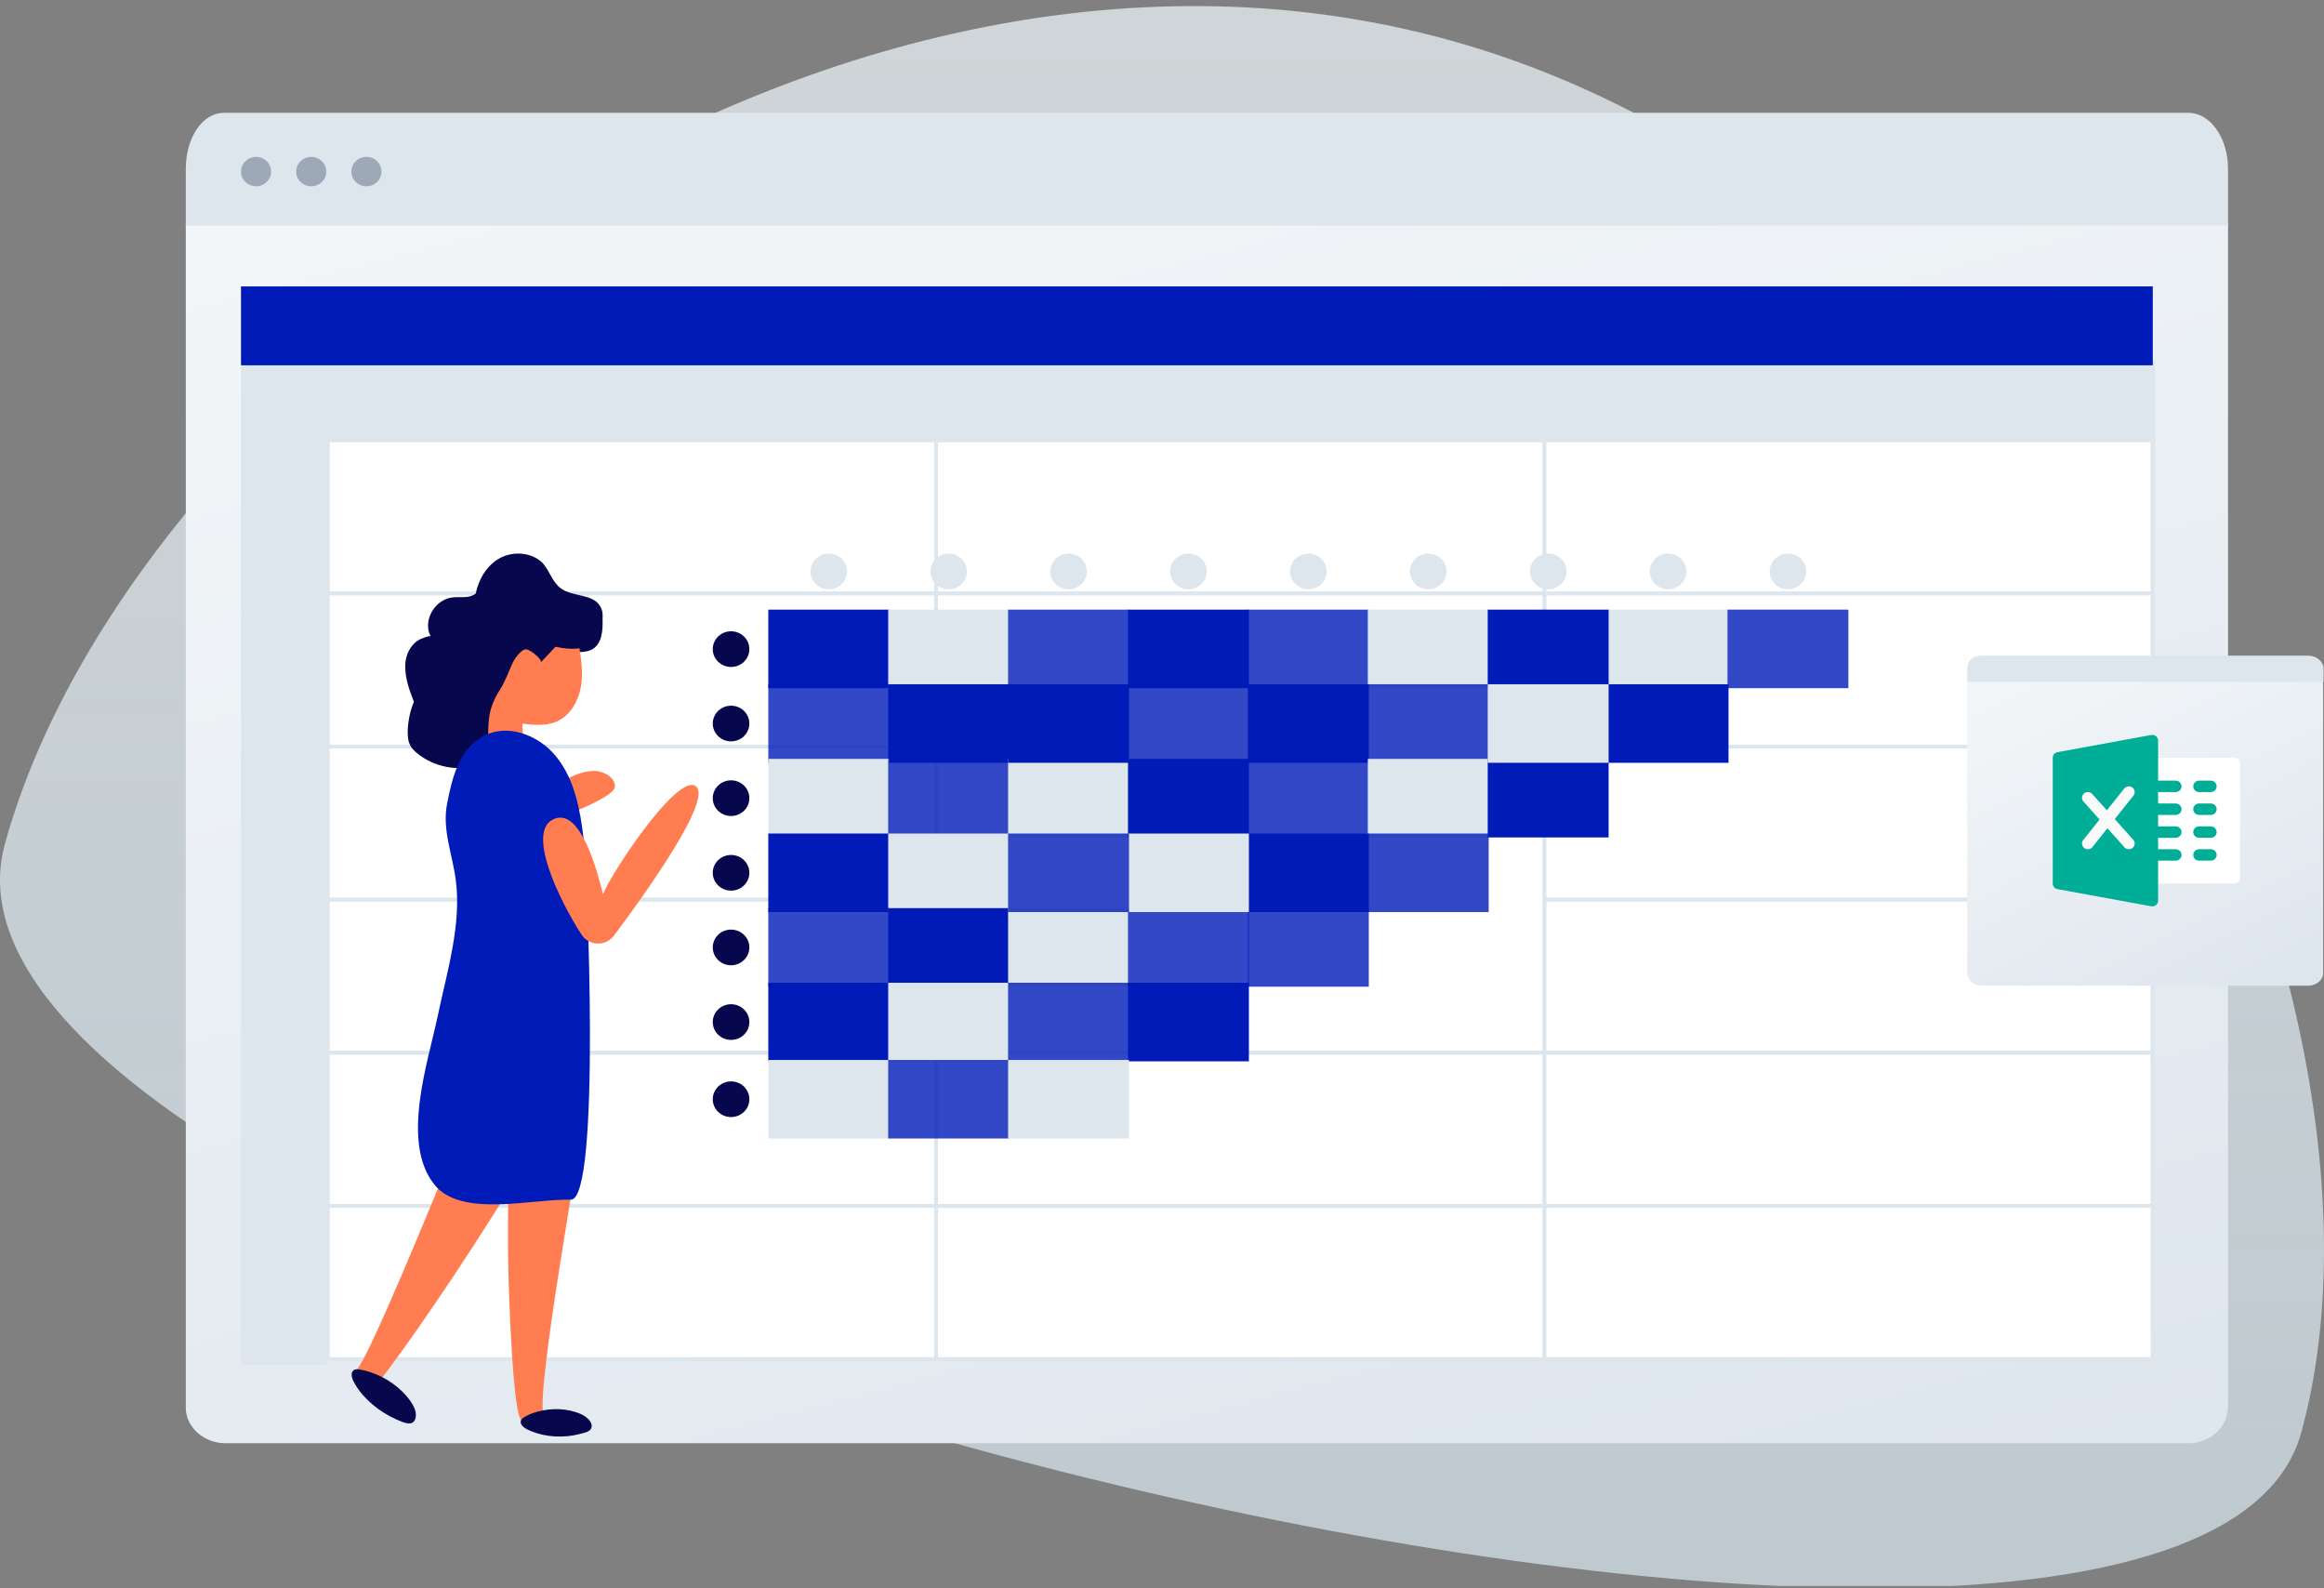
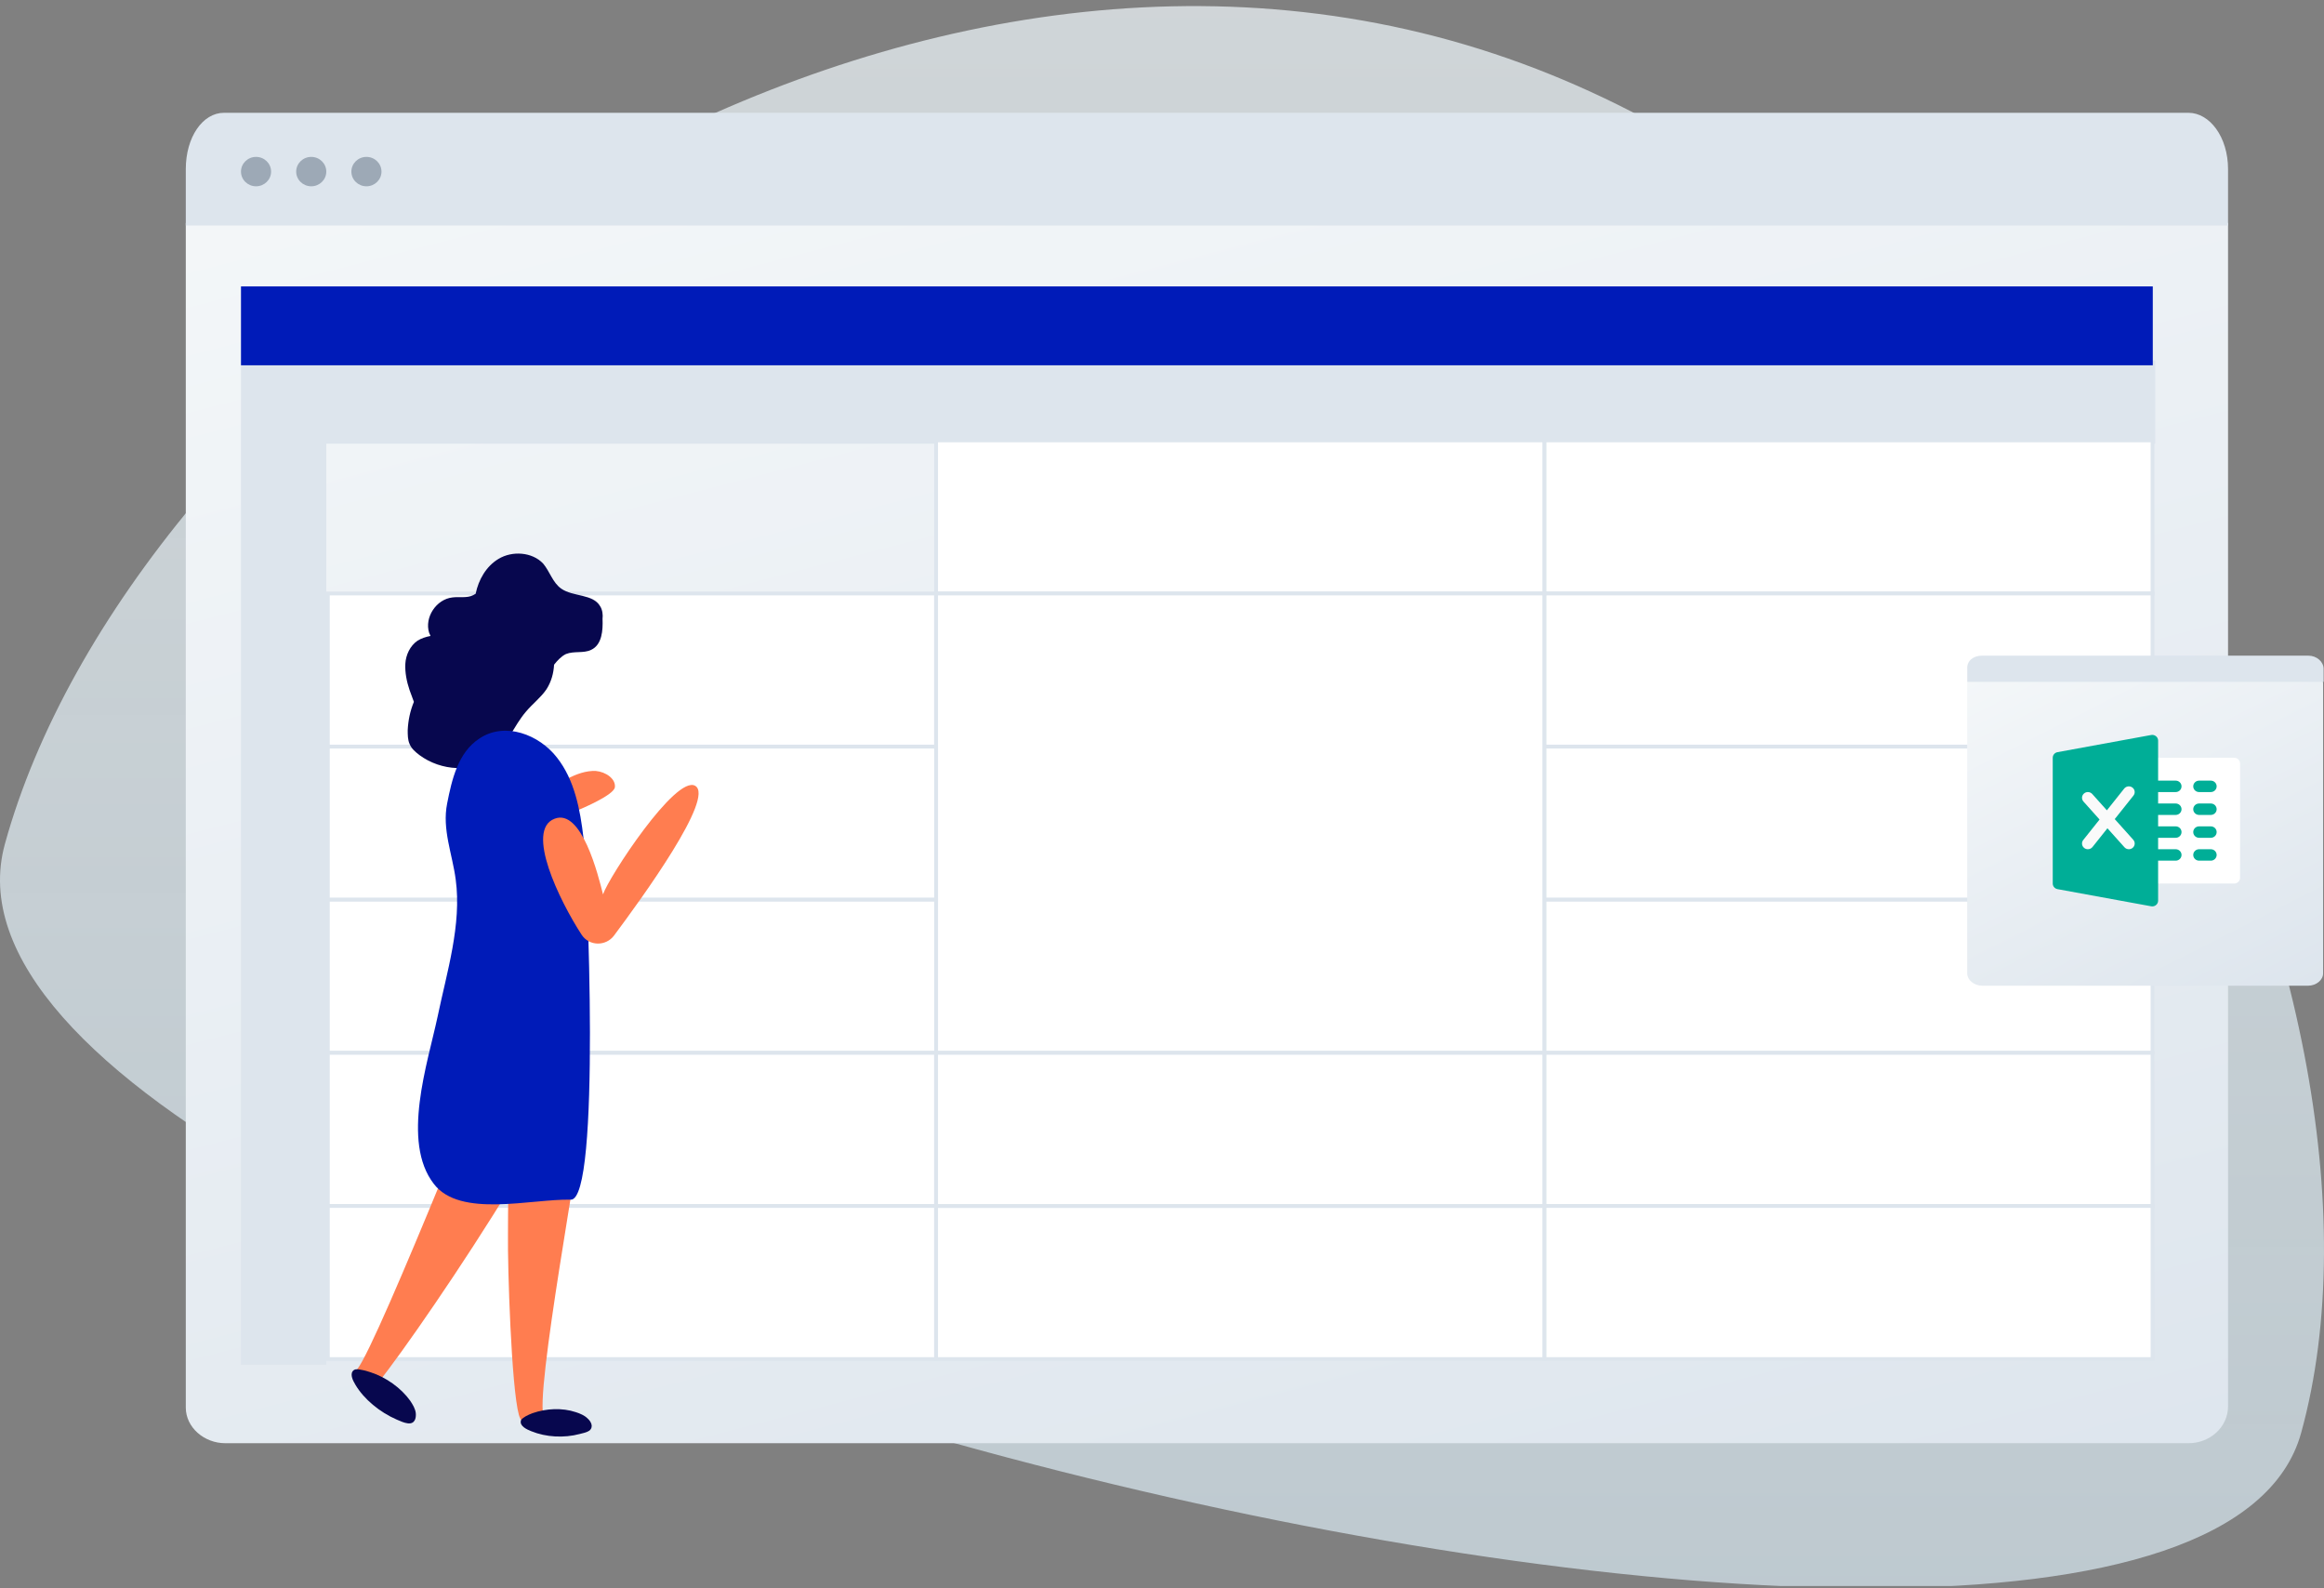
<svg xmlns="http://www.w3.org/2000/svg" width="382" height="261" viewBox="0 0 382 261" fill="none">
  <rect x="0" y="0" width="382" height="261" fill="#808080" stroke="none" />
  <g clip-path="url(#clip0_2702_2784)">
    <path opacity="0.7" fill-rule="evenodd" clip-rule="evenodd" d="M378.249 235.47C397.952 163.941 338.496 32.712 236.09 6.02C133.683 -20.672 21.317 64.239 0.805 138.705C-19.707 213.172 358.546 306.999 378.249 235.47Z" fill="url(#paint0_linear_2702_2784)" />
    <path d="M37.03 237.187H359.737C363.214 237.187 366.228 234.583 366.228 231.112V36.638H30.539V231.329C30.539 234.583 33.553 237.187 37.03 237.187Z" fill="url(#paint1_linear_2702_2784)" />
    <path d="M36.816 18.538H359.719C363.206 18.538 366.228 22.507 366.228 27.799V37.059H30.539V27.799C30.539 22.507 33.329 18.538 36.816 18.538Z" fill="#DDE5ED" />
    <ellipse cx="42.086" cy="28.201" rx="2.474" ry="2.416" fill="#9DA9B6" />
    <ellipse cx="51.159" cy="28.201" rx="2.474" ry="2.416" fill="#9DA9B6" />
    <ellipse cx="60.231" cy="28.201" rx="2.474" ry="2.416" fill="#9DA9B6" />
    <rect x="39.612" y="59.228" width="14.021" height="165.075" fill="#DDE5ED" />
    <rect x="354.268" y="59.228" width="13.689" height="314.244" transform="rotate(90 354.268 59.228)" fill="#DDE5ED" />
    <rect x="39.612" y="47.07" width="314.244" height="12.963" fill="#001BB8" />
-     <rect x="53.892" y="72.374" width="99.974" height="25.164" fill="white" stroke="#DDE5ED" stroke-width="0.627" />
    <rect x="253.841" y="72.374" width="99.974" height="25.164" fill="white" stroke="#DDE5ED" stroke-width="0.627" />
    <rect x="253.841" y="97.538" width="99.974" height="25.164" fill="white" stroke="#DDE5ED" stroke-width="0.627" />
    <rect x="253.841" y="122.702" width="99.974" height="25.164" fill="white" stroke="#DDE5ED" stroke-width="0.627" />
    <rect x="253.841" y="147.866" width="99.974" height="25.164" fill="white" stroke="#DDE5ED" stroke-width="0.627" />
    <rect x="253.841" y="173.03" width="99.974" height="25.164" fill="white" stroke="#DDE5ED" stroke-width="0.627" />
    <rect x="253.841" y="198.194" width="99.974" height="25.164" fill="white" stroke="#DDE5ED" stroke-width="0.627" />
    <rect x="153.867" y="72.374" width="99.974" height="25.164" fill="white" stroke="#DDE5ED" stroke-width="0.627" />
    <rect x="53.892" y="97.538" width="99.974" height="25.164" fill="white" stroke="#DDE5ED" stroke-width="0.627" />
    <rect x="153.867" y="97.538" width="99.974" height="75.492" fill="white" stroke="#DDE5ED" stroke-width="0.627" />
    <rect x="53.892" y="122.702" width="99.974" height="25.164" fill="white" stroke="#DDE5ED" stroke-width="0.627" />
    <rect x="53.892" y="147.866" width="99.974" height="25.164" fill="white" stroke="#DDE5ED" stroke-width="0.627" />
    <rect x="53.892" y="173.03" width="99.974" height="25.164" fill="white" stroke="#DDE5ED" stroke-width="0.627" />
    <rect x="53.892" y="198.194" width="99.974" height="25.164" fill="white" stroke="#DDE5ED" stroke-width="0.627" />
    <rect x="153.867" y="198.194" width="99.974" height="25.164" fill="white" stroke="#DDE5ED" stroke-width="0.627" />
    <rect x="153.867" y="173.03" width="99.974" height="25.164" fill="white" stroke="#DDE5ED" stroke-width="0.627" />
    <g clip-path="url(#clip1_2702_2784)">
      <path d="M146.16 100.191H126.288V113.101H146.16V100.191Z" fill="#001BB8" />
      <path d="M165.867 100.191H145.994V113.101H165.867V100.191Z" fill="#DDE5ED" />
      <path opacity="0.8" d="M185.575 100.191H165.703V113.101H185.575V100.191Z" fill="#001BB8" />
      <path d="M205.284 100.191H185.412V113.101H205.284V100.191Z" fill="#001BB8" />
      <path opacity="0.8" d="M224.993 100.191H205.12V113.101H224.993V100.191Z" fill="#001BB8" />
      <path d="M244.702 100.191H224.829V113.101H244.702V100.191Z" fill="#DDE5ED" />
      <path d="M284.117 100.191H264.244V113.101H284.117V100.191Z" fill="#DDE5ED" />
      <path opacity="0.8" d="M146.16 112.455H126.288V125.364H146.16V112.455Z" fill="#001BB8" />
      <path d="M165.867 112.455H145.994V125.364H165.867V112.455Z" fill="#001BB8" />
      <path opacity="0.8" d="M205.284 112.455H185.412V125.364H205.284V112.455Z" fill="#001BB8" />
      <path d="M224.993 112.455H205.12V125.364H224.993V112.455Z" fill="#001BB8" />
      <path opacity="0.8" d="M244.702 112.455H224.829V125.364H244.702V112.455Z" fill="#001BB8" />
      <path d="M284.117 112.455H264.244V125.364H284.117V112.455Z" fill="#001BB8" />
      <path d="M146.16 124.721H126.288V137.63H146.16V124.721Z" fill="#DDE5ED" />
      <path opacity="0.8" d="M165.867 124.721H145.994V137.63H165.867V124.721Z" fill="#001BB8" />
      <path d="M185.575 124.721H165.703V137.63H185.575V124.721Z" fill="#DDE5ED" />
      <path d="M205.284 124.721H185.412V137.63H205.284V124.721Z" fill="#001BB8" />
      <path opacity="0.8" d="M224.993 124.721H205.12V137.63H224.993V124.721Z" fill="#001BB8" />
      <path d="M244.702 124.721H224.829V137.63H244.702V124.721Z" fill="#DDE5ED" />
      <path d="M264.411 124.721H244.538V137.63H264.411V124.721Z" fill="#001BB8" />
      <path d="M146.16 136.987H126.288V149.896H146.16V136.987Z" fill="#001BB8" />
      <path d="M165.867 136.987H145.994V149.896H165.867V136.987Z" fill="#DDE5ED" />
      <path opacity="0.8" d="M244.702 136.987H224.829V149.896H244.702V136.987Z" fill="#001BB8" />
      <path opacity="0.8" d="M146.16 149.25H126.288V162.16H146.16V149.25Z" fill="#001BB8" />
      <path d="M165.867 149.25H145.994V162.16H165.867V149.25Z" fill="#001BB8" />
      <path d="M185.575 149.25H165.703V162.16H185.575V149.25Z" fill="#DDE5ED" />
      <path opacity="0.8" d="M205.284 149.25H185.412V162.16H205.284V149.25Z" fill="#001BB8" />
      <path opacity="0.8" d="M224.993 149.25H205.12V162.16H224.993V149.25Z" fill="#001BB8" />
      <path d="M146.16 161.516H126.288V174.426H146.16V161.516Z" fill="#001BB8" />
      <path d="M165.867 161.516H145.994V174.426H165.867V161.516Z" fill="#DDE5ED" />
      <path opacity="0.8" d="M185.575 161.516H165.703V174.426H185.575V161.516Z" fill="#001BB8" />
      <path d="M205.284 161.516H185.412V174.426H205.284V161.516Z" fill="#001BB8" />
      <path d="M146.16 174.201H126.288V187.111H146.16V174.201Z" fill="#DDE5ED" />
      <path opacity="0.8" d="M165.867 174.201H145.994V187.111H165.867V174.201Z" fill="#001BB8" />
      <path d="M185.575 174.201H165.703V187.111H185.575V174.201Z" fill="#DDE5ED" />
      <path d="M185.575 112.455H165.703V125.364H185.575V112.455Z" fill="#001BB8" />
      <path d="M264.411 100.191H244.538V113.101H264.411V100.191Z" fill="#001BB8" />
      <path d="M224.993 136.987H205.12V149.896H224.993V136.987Z" fill="#001BB8" />
      <path d="M205.284 136.987H185.412V149.896H205.284V136.987Z" fill="#DDE5ED" />
      <path opacity="0.8" d="M185.575 136.987H165.703V149.896H185.575V136.987Z" fill="#001BB8" />
      <path d="M120.166 109.612C121.828 109.612 123.175 108.299 123.175 106.68C123.175 105.061 121.828 103.749 120.166 103.749C118.504 103.749 117.157 105.061 117.157 106.68C117.157 108.299 118.504 109.612 120.166 109.612Z" fill="#07074E" />
      <path d="M136.224 96.843C137.886 96.843 139.233 95.531 139.233 93.912C139.233 92.293 137.886 90.98 136.224 90.98C134.563 90.98 133.216 92.293 133.216 93.912C133.216 95.531 134.563 96.843 136.224 96.843Z" fill="#DDE5ED" />
      <path d="M155.933 96.843C157.595 96.843 158.942 95.531 158.942 93.912C158.942 92.293 157.595 90.98 155.933 90.98C154.271 90.98 152.924 92.293 152.924 93.912C152.924 95.531 154.271 96.843 155.933 96.843Z" fill="#DDE5ED" />
      <path d="M175.639 96.843C177.301 96.843 178.648 95.531 178.648 93.912C178.648 92.293 177.301 90.98 175.639 90.98C173.978 90.98 172.631 92.293 172.631 93.912C172.631 95.531 173.978 96.843 175.639 96.843Z" fill="#DDE5ED" />
      <path d="M195.348 96.843C197.01 96.843 198.356 95.531 198.356 93.912C198.356 92.293 197.01 90.98 195.348 90.98C193.686 90.98 192.339 92.293 192.339 93.912C192.339 95.531 193.686 96.843 195.348 96.843Z" fill="#DDE5ED" />
      <path d="M215.057 96.843C216.718 96.843 218.065 95.531 218.065 93.912C218.065 92.293 216.718 90.98 215.057 90.98C213.395 90.98 212.048 92.293 212.048 93.912C212.048 95.531 213.395 96.843 215.057 96.843Z" fill="#DDE5ED" />
      <path d="M234.765 96.843C236.427 96.843 237.774 95.531 237.774 93.912C237.774 92.293 236.427 90.98 234.765 90.98C233.104 90.98 231.757 92.293 231.757 93.912C231.757 95.531 233.104 96.843 234.765 96.843Z" fill="#DDE5ED" />
      <path d="M257.432 94.492C257.761 92.905 256.708 91.358 255.079 91.037C253.45 90.717 251.863 91.744 251.534 93.331C251.205 94.918 252.259 96.464 253.888 96.785C255.516 97.105 257.103 96.079 257.432 94.492Z" fill="#DDE5ED" />
      <path d="M274.183 96.843C275.845 96.843 277.192 95.531 277.192 93.912C277.192 92.293 275.845 90.98 274.183 90.98C272.521 90.98 271.174 92.293 271.174 93.912C271.174 95.531 272.521 96.843 274.183 96.843Z" fill="#DDE5ED" />
      <path d="M293.889 96.843C295.551 96.843 296.898 95.531 296.898 93.912C296.898 92.293 295.551 90.98 293.889 90.98C292.228 90.98 290.881 92.293 290.881 93.912C290.881 95.531 292.228 96.843 293.889 96.843Z" fill="#DDE5ED" />
      <path d="M120.166 121.841C121.828 121.841 123.175 120.529 123.175 118.91C123.175 117.29 121.828 115.978 120.166 115.978C118.504 115.978 117.157 117.29 117.157 118.91C117.157 120.529 118.504 121.841 120.166 121.841Z" fill="#07074E" />
      <path d="M120.166 134.107C121.828 134.107 123.175 132.795 123.175 131.176C123.175 129.556 121.828 128.244 120.166 128.244C118.504 128.244 117.157 129.556 117.157 131.176C117.157 132.795 118.504 134.107 120.166 134.107Z" fill="#07074E" />
      <path d="M120.166 146.373C121.828 146.373 123.175 145.061 123.175 143.442C123.175 141.822 121.828 140.51 120.166 140.51C118.504 140.51 117.157 141.822 117.157 143.442C117.157 145.061 118.504 146.373 120.166 146.373Z" fill="#07074E" />
      <path d="M120.166 158.639C121.828 158.639 123.175 157.327 123.175 155.708C123.175 154.088 121.828 152.776 120.166 152.776C118.504 152.776 117.157 154.088 117.157 155.708C117.157 157.327 118.504 158.639 120.166 158.639Z" fill="#07074E" />
      <path d="M120.166 170.903C121.828 170.903 123.175 169.59 123.175 167.971C123.175 166.352 121.828 165.039 120.166 165.039C118.504 165.039 117.157 166.352 117.157 167.971C117.157 169.59 118.504 170.903 120.166 170.903Z" fill="#07074E" />
      <path d="M120.166 183.587C121.828 183.587 123.175 182.275 123.175 180.656C123.175 179.036 121.828 177.724 120.166 177.724C118.504 177.724 117.157 179.036 117.157 180.656C117.157 182.275 118.504 183.587 120.166 183.587Z" fill="#07074E" />
      <path d="M264.411 112.455H244.538V125.364H264.411V112.455Z" fill="#DDE5ED" />
      <path opacity="0.8" d="M303.825 100.191H283.953V113.101H303.825V100.191Z" fill="#001BB8" />
    </g>
    <path d="M98.649 99.634C97.477 97.576 94.197 98.109 92.244 96.737C90.838 95.745 90.37 93.915 89.276 92.619C87.48 90.713 84.2 90.484 81.934 91.856C79.904 93.076 78.654 95.288 78.185 97.576C78.029 97.652 77.951 97.728 77.795 97.804C76.78 98.338 75.452 98.033 74.358 98.186C71.703 98.491 69.75 101.464 70.531 103.981C70.609 104.133 70.687 104.362 70.766 104.515C69.984 104.667 69.281 104.896 68.657 105.277C67.407 106.116 66.704 107.641 66.626 109.09C66.548 110.539 66.86 112.064 67.329 113.436C67.563 114.046 67.797 114.733 68.032 115.343C67.407 116.868 67.094 118.393 67.016 119.994C67.016 120.757 67.016 121.596 67.329 122.282C67.641 123.044 68.266 123.578 68.969 124.112C72.484 126.705 77.717 127.086 81.075 124.341C83.418 122.358 84.434 119.308 86.465 116.944C87.558 115.648 88.886 114.656 89.823 113.284C90.604 112.064 90.995 110.691 91.073 109.242C91.62 108.556 92.244 107.87 93.025 107.489C94.353 106.955 95.915 107.412 97.165 106.802C98.961 105.963 99.118 103.6 99.04 101.693C99.118 101.083 99.04 100.244 98.649 99.634Z" fill="#07074E" />
-     <path d="M86.074 122.282C85.996 121.138 85.918 120.071 85.84 118.927C87.636 119.156 89.511 119.308 91.229 118.698C93.572 117.783 94.978 115.495 95.447 113.055C95.915 110.691 95.525 108.251 95.134 105.811C95.056 105.353 94.978 104.896 94.588 104.591C93.806 103.981 92.713 104.743 92.01 105.506C90.995 106.65 89.979 107.717 88.886 108.861C89.198 108.556 87.558 106.955 86.543 106.726C85.762 106.574 84.512 108.327 84.2 109.09C83.809 109.929 82.95 112.216 82.169 113.36C79.591 117.402 80.529 119.613 80.06 124.57" fill="#FF7D50" />
    <path d="M97.946 126.705C96.306 126.628 94.744 127.238 93.338 127.925L94.9 133.186C94.9 133.186 100.914 130.746 101.07 129.374C101.226 128.001 99.586 126.857 97.946 126.705Z" fill="#FF7D50" />
    <path d="M83.809 166.052C83.809 166.052 62.174 220.726 58.737 224.996C58.269 225.53 60.534 228.885 61.237 228.275C64.908 224.768 98.961 175.279 95.29 169.56L83.809 166.052Z" fill="#FF7D50" />
    <path d="M89.433 232.927C87.636 230.182 95.993 185.802 95.525 185.039C94.978 183.972 84.668 182.904 83.887 183.59C83.106 184.353 83.731 188.699 83.653 189.843C83.575 194.19 83.497 198.612 83.497 202.959C83.418 207.992 84.043 228.047 85.293 232.546C86.308 235.901 89.511 233.003 89.433 232.927Z" fill="#FF7D50" />
    <path d="M95.915 137.762C95.369 133.034 94.431 128.153 91.541 124.493C88.651 120.757 83.028 118.545 78.81 121.367C75.296 123.654 74.28 128.077 73.499 132.042C72.64 136.313 74.358 140.354 74.905 144.548C75.92 151.945 73.421 159.875 71.937 167.043C70.297 174.745 65.923 187.632 71.312 194.571C75.608 200.214 87.324 197.011 93.806 197.164C98.805 197.392 96.54 143.328 95.915 137.762Z" fill="#001BB8" />
    <path d="M114.27 129.145C111.068 127.315 100.055 144.167 99.118 146.988C98.337 143.862 95.603 132.805 91.151 134.559C86.308 136.389 91.932 147.98 95.603 153.622C96.853 155.529 99.586 155.529 100.914 153.775C105.522 147.598 117.55 131.051 114.27 129.145Z" fill="#FF7D50" />
    <path d="M96.54 233.079C96.072 232.622 95.369 232.317 94.666 232.088C92.401 231.325 89.745 231.478 87.558 232.241C87.168 232.393 86.777 232.546 86.386 232.774C86.074 233.003 85.683 233.156 85.605 233.537C85.449 234.376 86.543 234.909 87.324 235.214C89.745 236.206 92.713 236.358 95.29 235.672C95.837 235.519 96.384 235.443 96.853 235.138C97.634 234.528 97.165 233.613 96.54 233.079Z" fill="#07074E" />
    <path d="M68.344 232.241C68.266 231.554 67.876 230.868 67.407 230.182C65.923 228.123 63.502 226.369 60.924 225.53C60.456 225.378 59.987 225.225 59.518 225.149C59.05 225.073 58.581 224.92 58.191 225.149C57.41 225.683 57.956 226.826 58.425 227.589C59.831 229.953 62.408 232.088 65.22 233.308C65.767 233.537 66.392 233.842 67.016 233.918C68.188 234.071 68.422 233.079 68.344 232.241Z" fill="#07074E" />
    <path d="M96.774 106.04C96.462 106.269 95.993 106.421 95.603 106.497C93.494 106.879 91.385 106.345 89.276 105.811C89.198 105.811 89.042 105.735 89.042 105.658C88.964 105.582 88.964 105.353 88.964 105.201C89.12 104.896 89.433 104.591 89.745 104.438C90.917 103.828 92.322 103.676 93.65 103.905C94.978 104.133 96.228 104.667 97.399 105.353" fill="#07074E" />
    <path d="M325.823 161.997H379.382C380.712 161.997 381.851 161.07 381.851 159.974V112.361C381.851 111.266 380.712 110.339 379.382 110.339H325.823C324.494 110.339 323.354 111.266 323.354 112.361V159.974C323.354 161.07 324.494 161.997 325.823 161.997Z" fill="url(#paint2_linear_2702_2784)" />
    <path d="M325.753 107.756H379.445C380.785 107.756 381.933 108.749 381.933 109.908V112.061H323.36V109.908C323.265 108.667 324.317 107.756 325.753 107.756Z" fill="#DDE5ED" />
    <path d="M367.243 145.204H353.772C353.24 145.204 352.809 144.783 352.809 144.265C352.809 143.746 352.809 125.994 352.809 125.476C352.809 124.957 353.24 124.536 353.772 124.536H367.243C367.774 124.536 368.205 124.957 368.205 125.476V144.265C368.205 144.783 367.774 145.204 367.243 145.204Z" fill="white" />
    <path d="M357.621 130.173H353.772C353.24 130.173 352.809 129.752 352.809 129.234C352.809 128.715 353.24 128.294 353.772 128.294H357.621C358.152 128.294 358.583 128.715 358.583 129.234C358.583 129.752 358.152 130.173 357.621 130.173Z" fill="#00AE97" />
    <path d="M357.621 133.931H353.772C353.24 133.931 352.809 133.51 352.809 132.991C352.809 132.473 353.24 132.052 353.772 132.052H357.621C358.152 132.052 358.583 132.473 358.583 132.991C358.583 133.51 358.152 133.931 357.621 133.931Z" fill="#00AE97" />
    <path d="M357.621 137.689H353.772C353.24 137.689 352.809 137.268 352.809 136.749C352.809 136.231 353.24 135.81 353.772 135.81H357.621C358.152 135.81 358.583 136.231 358.583 136.749C358.583 137.268 358.152 137.689 357.621 137.689Z" fill="#00AE97" />
    <path d="M357.621 141.446H353.772C353.24 141.446 352.809 141.026 352.809 140.507C352.809 139.988 353.24 139.568 353.772 139.568H357.621C358.152 139.568 358.583 139.988 358.583 140.507C358.583 141.026 358.152 141.446 357.621 141.446Z" fill="#00AE97" />
    <path d="M363.394 130.173H361.47C360.938 130.173 360.507 129.752 360.507 129.234C360.507 128.715 360.938 128.294 361.47 128.294H363.394C363.925 128.294 364.356 128.715 364.356 129.234C364.356 129.752 363.925 130.173 363.394 130.173Z" fill="#00AE97" />
    <path d="M363.394 133.931H361.47C360.938 133.931 360.507 133.51 360.507 132.991C360.507 132.473 360.938 132.052 361.47 132.052H363.394C363.925 132.052 364.356 132.473 364.356 132.991C364.356 133.51 363.925 133.931 363.394 133.931Z" fill="#00AE97" />
    <path d="M363.394 137.689H361.47C360.938 137.689 360.507 137.268 360.507 136.749C360.507 136.231 360.938 135.81 361.47 135.81H363.394C363.925 135.81 364.356 136.231 364.356 136.749C364.356 137.268 363.925 137.689 363.394 137.689Z" fill="#00AE97" />
    <path d="M363.394 141.446H361.47C360.938 141.446 360.507 141.026 360.507 140.507C360.507 139.988 360.938 139.568 361.47 139.568H363.394C363.925 139.568 364.356 139.988 364.356 140.507C364.356 141.026 363.925 141.446 363.394 141.446Z" fill="#00AE97" />
    <path d="M354.385 120.995C354.166 120.816 353.872 120.739 353.595 120.795L338.198 123.614C337.742 123.696 337.413 124.083 337.413 124.536V145.204C337.413 145.655 337.742 146.044 338.198 146.127L353.595 148.945C353.652 148.956 353.712 148.962 353.772 148.962C353.995 148.962 354.212 148.887 354.385 148.746C354.607 148.567 354.734 148.301 354.734 148.023V121.718C354.734 121.438 354.607 121.173 354.385 120.995Z" fill="#00AE97" />
    <path d="M350.646 138.01L347.604 134.615L350.681 130.752C351.008 130.342 350.931 129.752 350.513 129.433C350.096 129.113 349.491 129.188 349.162 129.596L346.312 133.174L343.91 130.494C343.558 130.1 342.95 130.064 342.554 130.406C342.153 130.748 342.113 131.342 342.463 131.731L345.109 134.684L342.427 138.051C342.099 138.461 342.176 139.051 342.594 139.37C342.771 139.504 342.981 139.568 343.187 139.568C343.474 139.568 343.756 139.444 343.947 139.205L346.401 136.124L349.199 139.244C349.389 139.459 349.655 139.568 349.923 139.568C350.148 139.568 350.373 139.491 350.556 139.335C350.956 138.993 350.996 138.399 350.646 138.01Z" fill="#FAFAFA" />
  </g>
  <defs>
    <linearGradient id="paint0_linear_2702_2784" x1="191" y1="1" x2="191" y2="261" gradientUnits="userSpaceOnUse">
      <stop stop-color="#F1F9FD" />
      <stop offset="1" stop-color="#E3F5FF" stop-opacity="0.9" />
    </linearGradient>
    <linearGradient id="paint1_linear_2702_2784" x1="-116.834" y1="62.626" x2="-40.969" y2="355.083" gradientUnits="userSpaceOnUse">
      <stop offset="0.001" stop-color="#F4F7F9" />
      <stop offset="0.999" stop-color="#DDE5ED" />
    </linearGradient>
    <linearGradient id="paint2_linear_2702_2784" x1="299.279" y1="123.461" x2="331.379" y2="186.729" gradientUnits="userSpaceOnUse">
      <stop offset="0.001" stop-color="#F4F7F9" />
      <stop offset="0.999" stop-color="#DDE5ED" />
    </linearGradient>
    <clipPath id="clip0_2702_2784">
      <rect width="382" height="260" fill="white" transform="translate(0 0.654)" />
    </clipPath>
    <clipPath id="clip1_2702_2784">
-       <rect width="186.671" height="96.131" fill="white" transform="translate(117.157 90.98)" />
-     </clipPath>
+       </clipPath>
  </defs>
</svg>